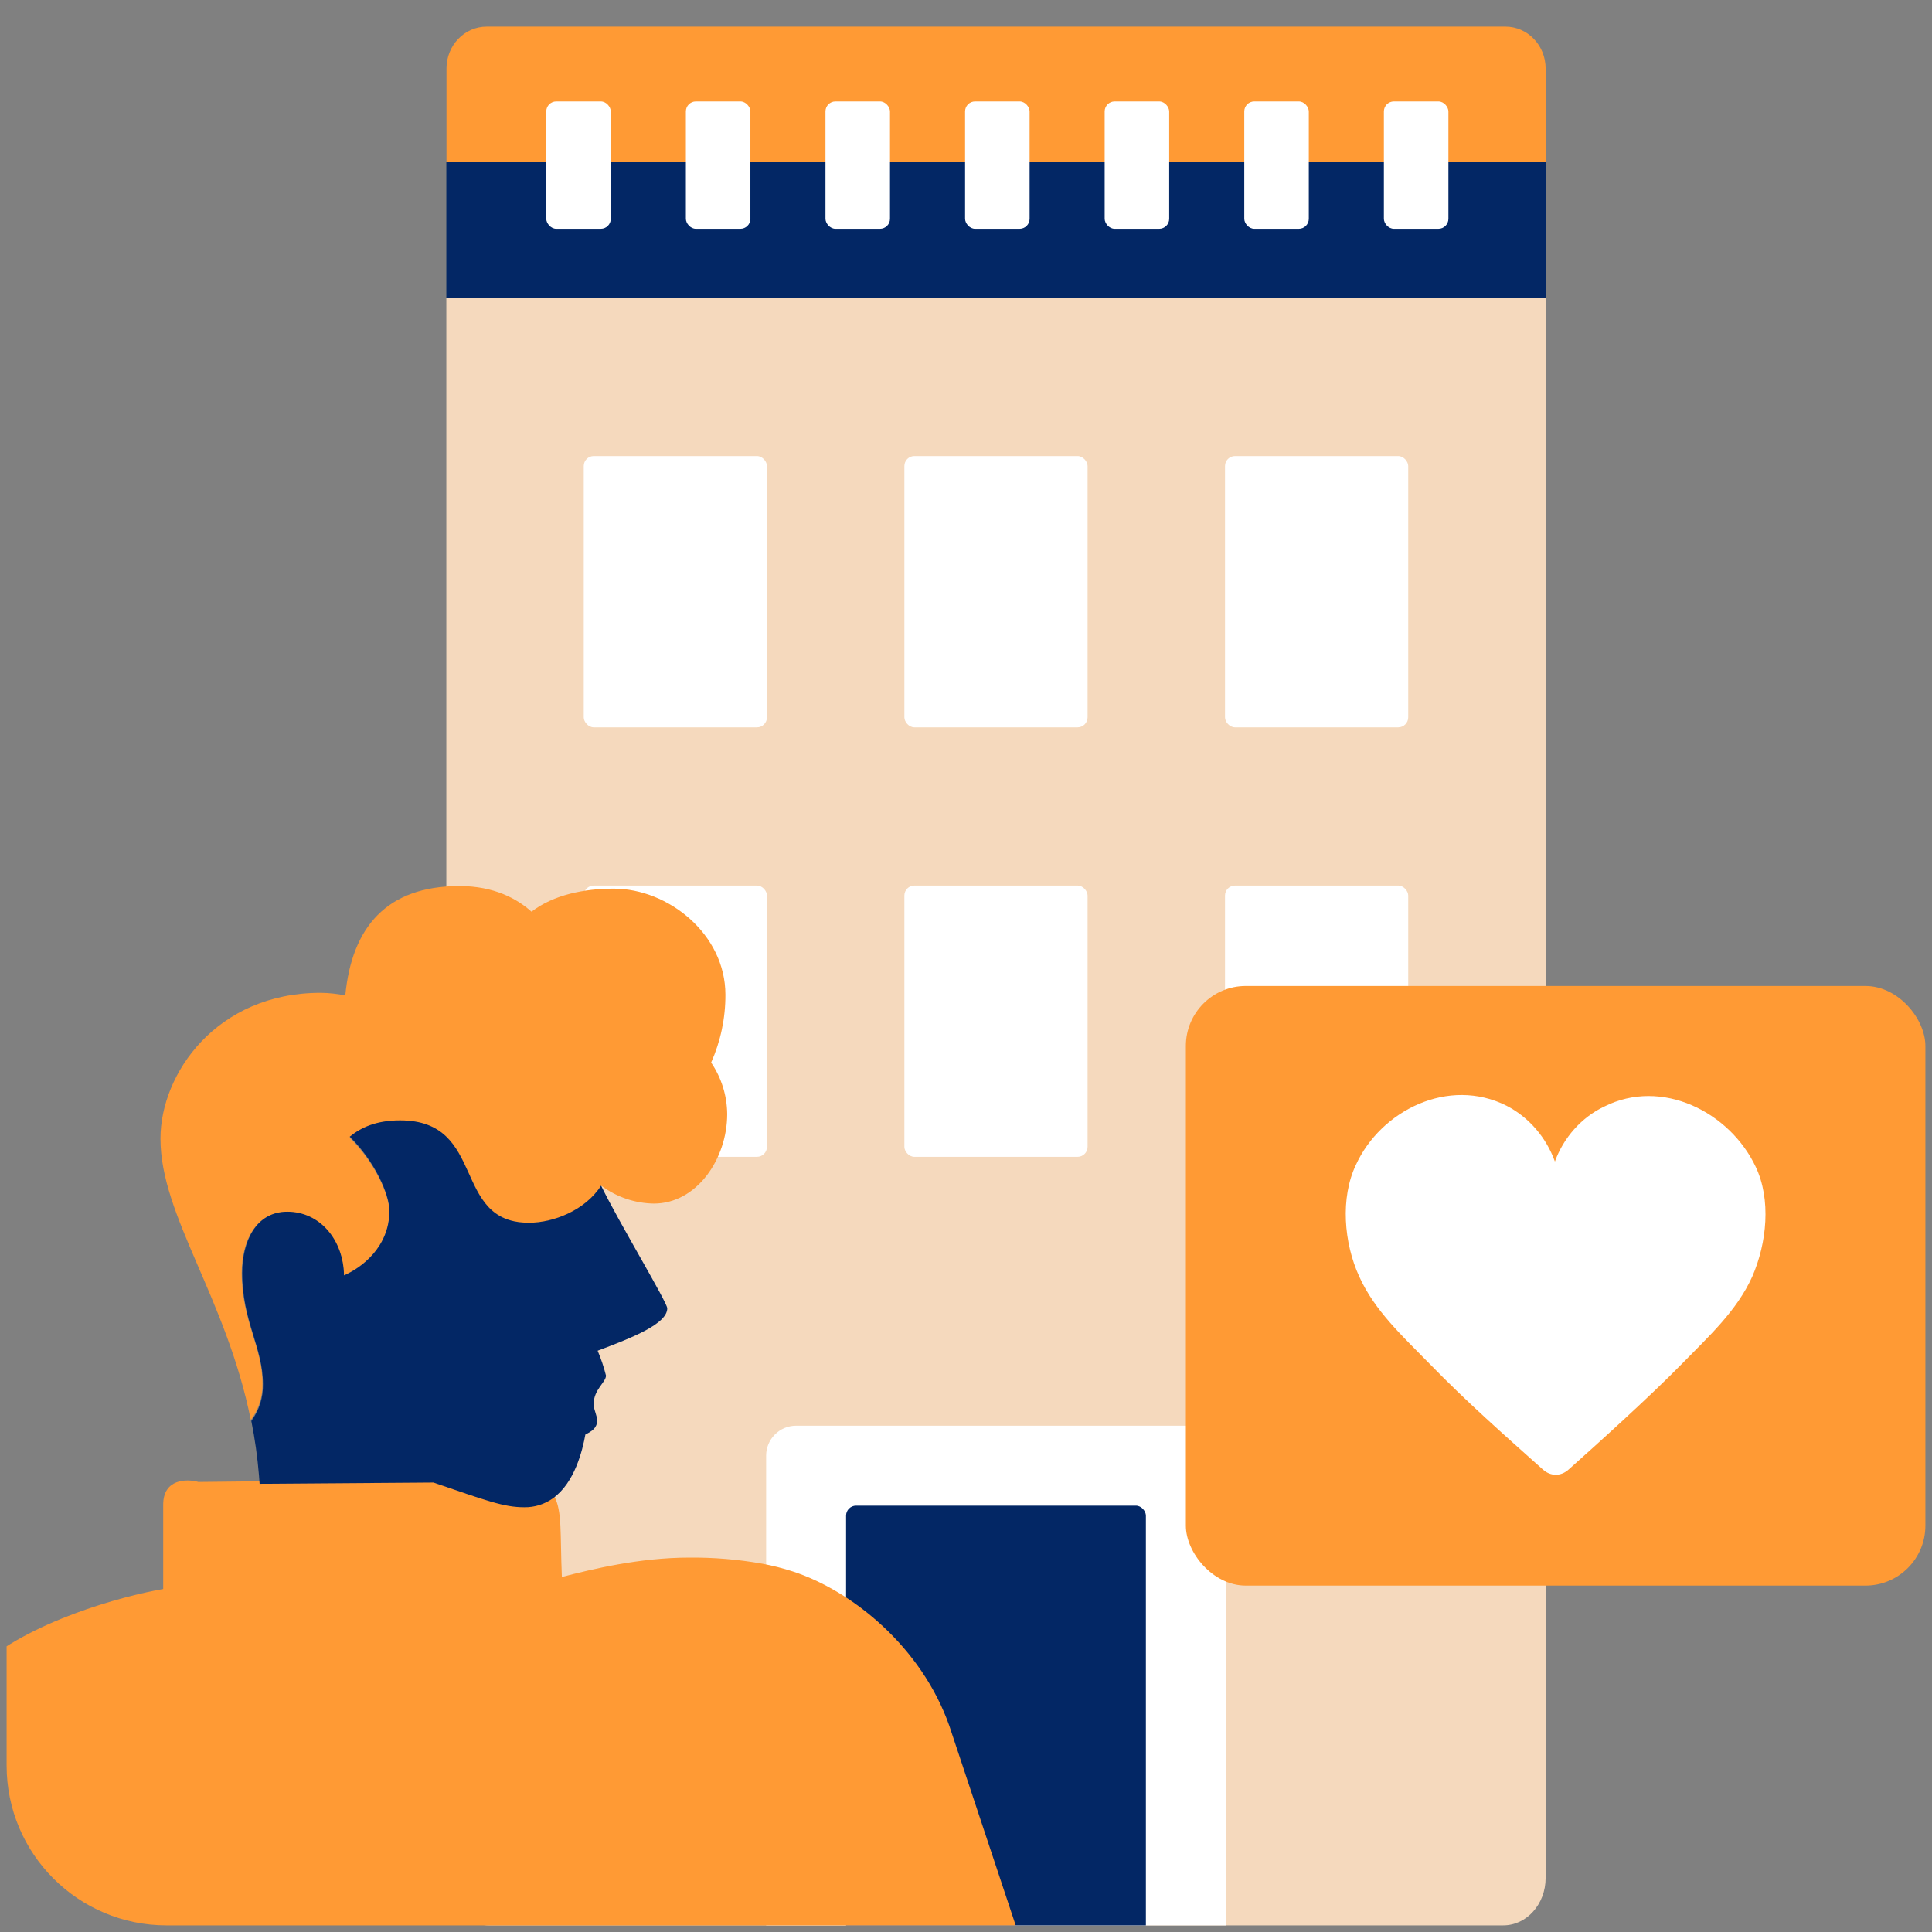
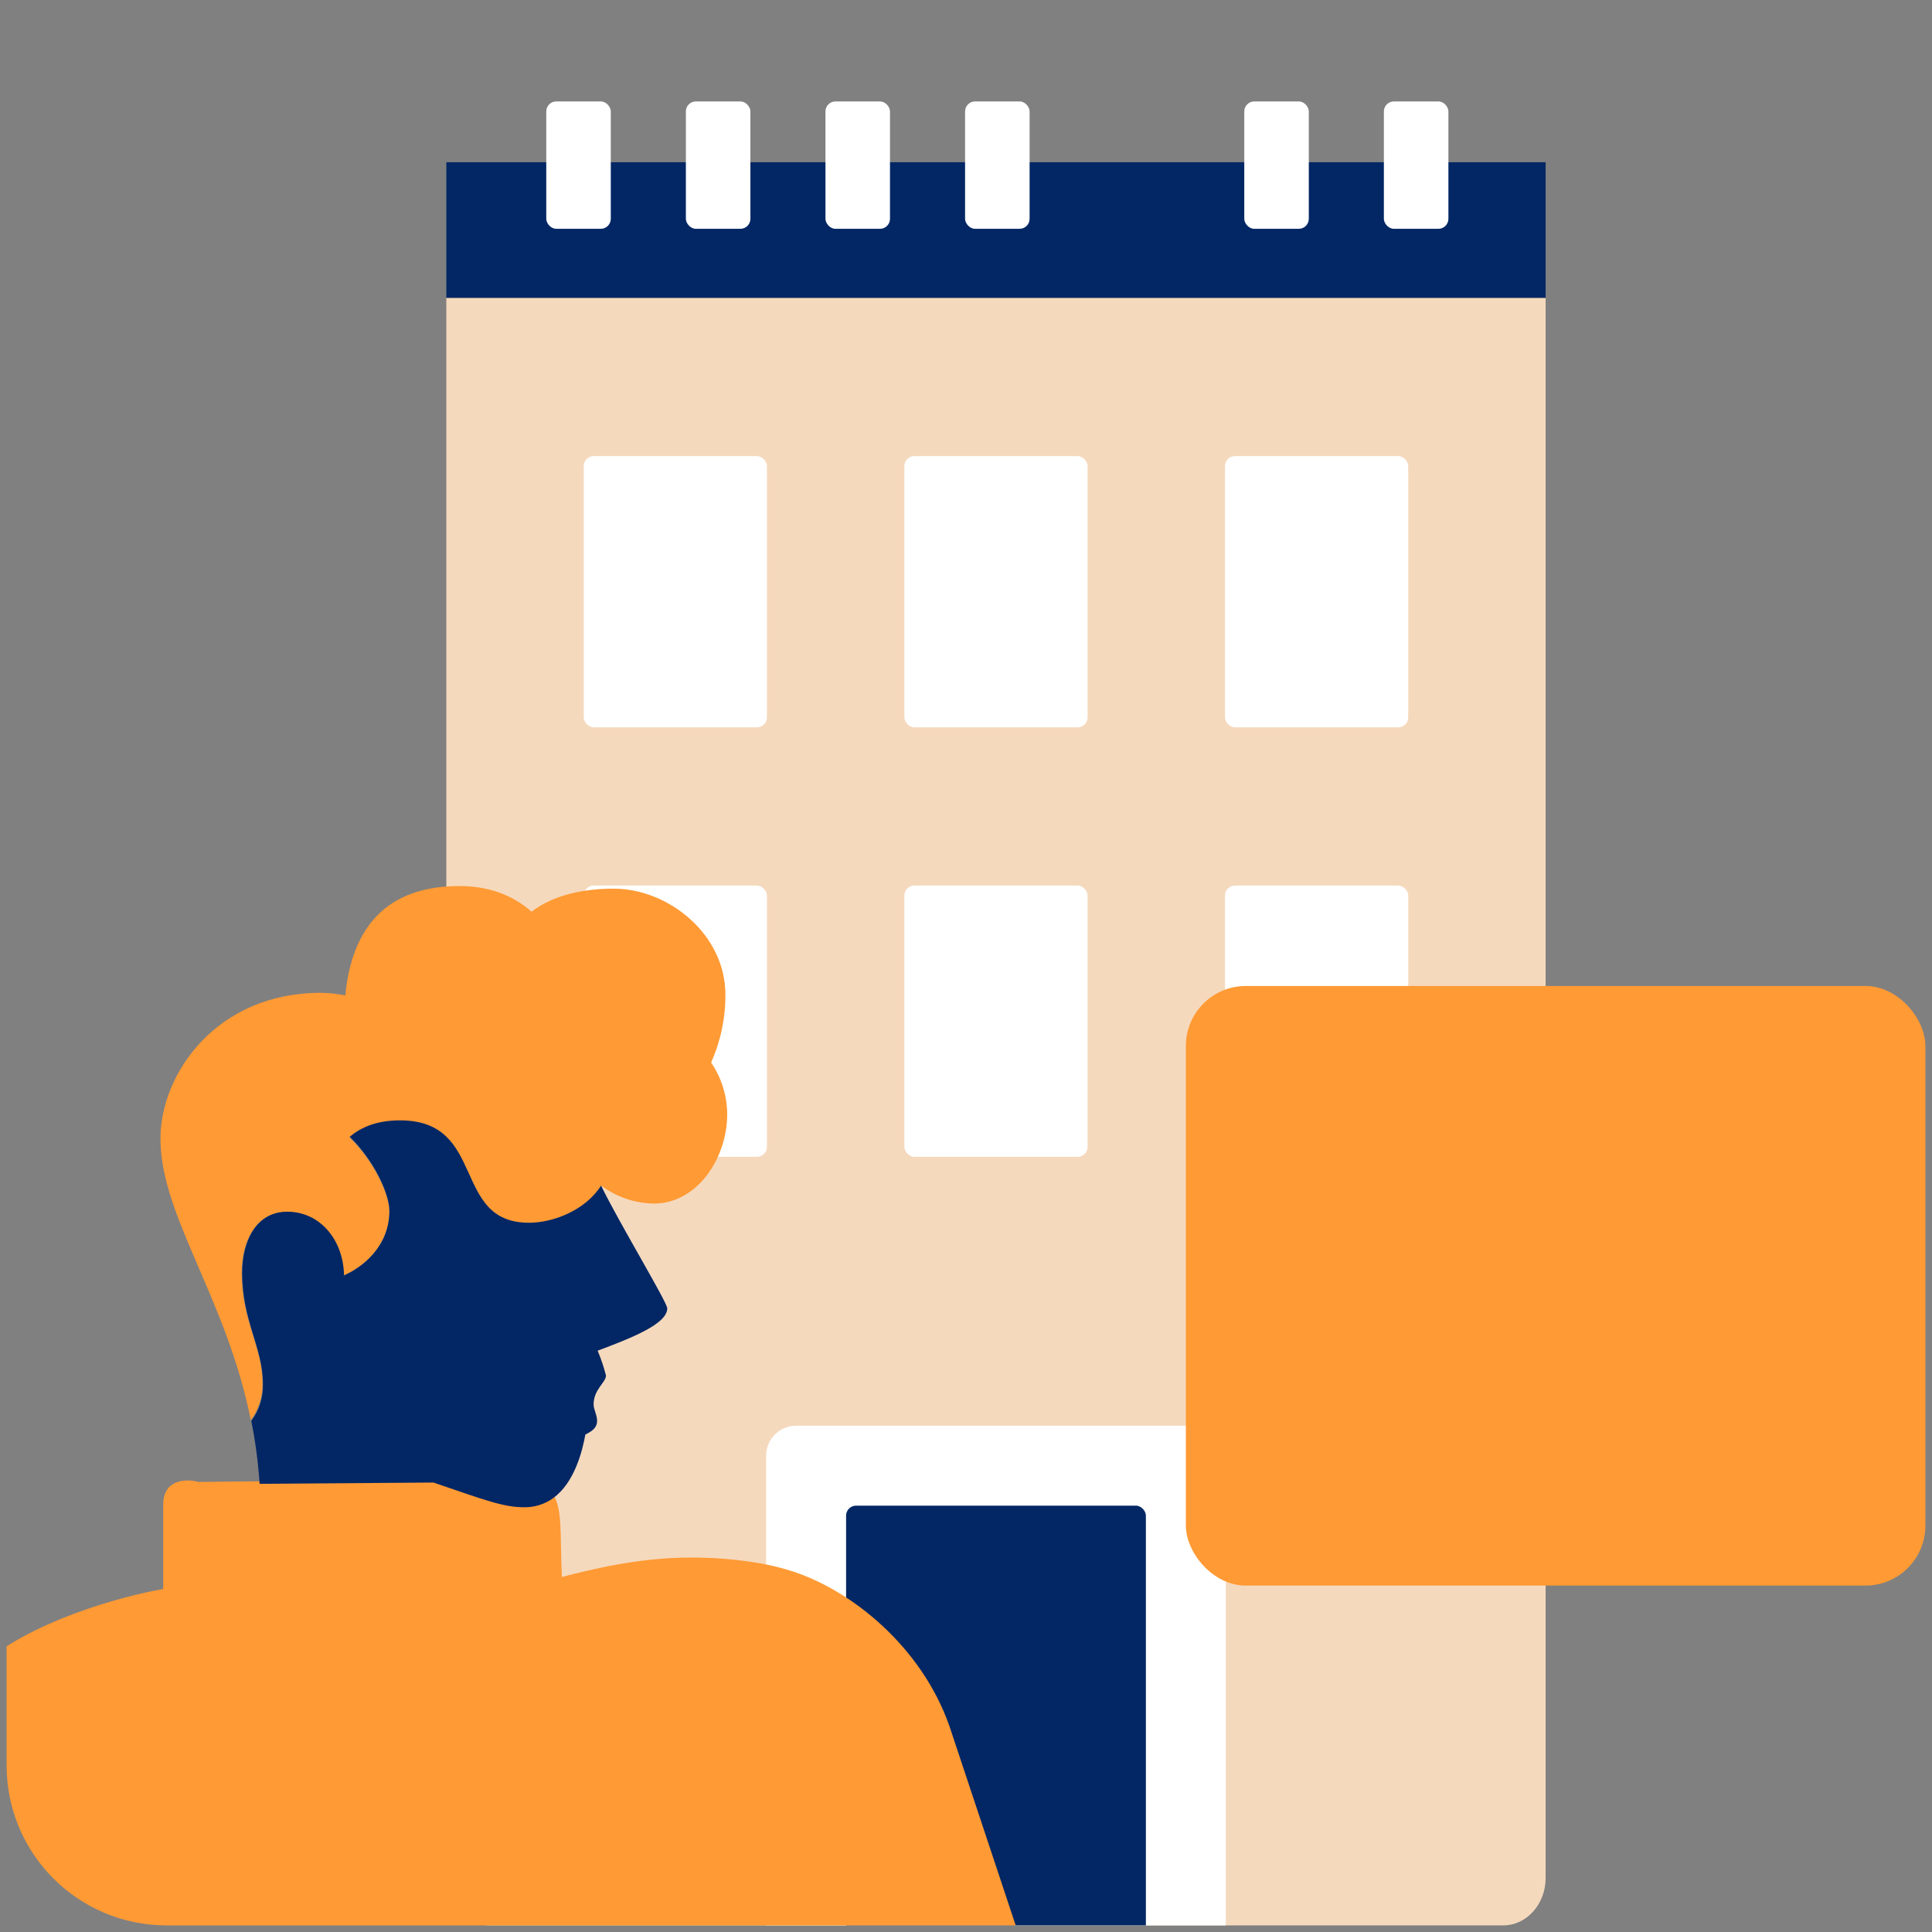
<svg xmlns="http://www.w3.org/2000/svg" width="146" height="146" viewBox="0 0 146 146" fill="none">
  <rect x="0" y="0" width="146" height="146" fill="#808080" stroke="none" />
  <g clip-path="url(#clip0_1_49)">
    <path d="M36.947 145.5H113.595C115.368 145.5 116.802 143.897 116.802 141.916V22.509H33.729V141.916C33.74 143.897 35.174 145.5 36.947 145.5Z" fill="#F5D9BD" />
    <path d="M33.729 12.26H116.802V22.509H33.729V12.26Z" fill="#032765" />
-     <path d="M33.729 12.26H116.802V5.174C116.802 3.422 115.436 2.01 113.765 2.01H36.778C35.095 2.01 33.74 3.433 33.74 5.174V12.26H33.729Z" fill="#FF9A34" />
    <rect x="44.113" y="34.466" width="13.845" height="20.498" rx="0.755" fill="white" />
    <rect x="41.281" y="7.665" width="4.876" height="9.625" rx="0.755" fill="white" />
    <rect x="62.38" y="7.665" width="4.876" height="9.625" rx="0.755" fill="white" />
-     <rect x="83.479" y="7.665" width="4.876" height="9.625" rx="0.755" fill="white" />
    <rect x="51.831" y="7.665" width="4.876" height="9.625" rx="0.755" fill="white" />
    <rect x="72.93" y="7.665" width="4.876" height="9.625" rx="0.755" fill="white" />
    <rect x="94.029" y="7.665" width="4.876" height="9.625" rx="0.755" fill="white" />
    <rect x="104.579" y="7.665" width="4.876" height="9.625" rx="0.755" fill="white" />
    <rect x="44.113" y="66.922" width="13.845" height="20.498" rx="0.755" fill="white" />
    <rect x="68.343" y="34.466" width="13.845" height="20.498" rx="0.755" fill="white" />
    <rect x="68.343" y="66.922" width="13.845" height="20.498" rx="0.755" fill="white" />
    <rect x="57.896" y="107.74" width="34.74" height="40.781" rx="2.266" fill="white" />
    <rect x="63.938" y="113.781" width="22.656" height="33.229" rx="0.755" fill="#032765" />
    <rect x="92.573" y="34.466" width="13.845" height="20.498" rx="0.755" fill="white" />
    <rect x="92.573" y="66.922" width="13.845" height="20.498" rx="0.755" fill="white" />
    <path d="M71.744 130.43L82.063 161.465H-4.756C-5.168 158.994 -6.157 152.488 -6.815 146.228C-7.639 138.404 -6.404 130.43 -1.668 126.051C2.12 122.547 9.245 120.61 12.333 120.08V113.711C12.333 111.746 14.108 111.745 14.996 111.99L19.619 111.939L32.804 111.844C36.806 113.208 38.14 113.711 39.691 113.711C40.47 113.724 41.233 113.486 41.869 113.033C42.498 114.189 42.321 115.874 42.46 119.171C44.731 118.581 48.345 117.706 52.073 117.706C53.925 117.688 55.776 117.842 57.6 118.167C58.385 118.312 59.159 118.509 59.918 118.755C64.37 120.208 69.63 124.423 71.744 130.43Z" fill="#FF9A34" />
    <path d="M45.45 89.635C44.23 91.521 41.797 92.422 39.988 92.422C34.096 92.422 36.824 84.732 30.224 84.732C28.379 84.732 27.238 85.288 26.412 85.956C28.311 87.808 29.419 90.292 29.419 91.527C29.419 94.237 27.325 95.803 25.977 96.381C25.931 93.71 24.157 91.594 21.68 91.594C19.306 91.594 18.265 93.833 18.265 96.186C18.265 99.838 19.836 101.754 19.836 104.547C19.861 105.542 19.55 106.517 18.955 107.314V107.314C17.086 98.022 12.127 91.896 12.127 86.043C12.127 81.142 16.366 75.027 24.227 75.027C24.854 75.033 25.479 75.1 26.094 75.225C26.586 70.079 29.216 66.958 34.725 66.958C37.346 66.958 39.083 67.927 40.166 68.897C41.849 67.603 44.178 67.155 46.374 67.155C50.506 67.155 54.819 70.597 54.819 75.169C54.826 76.936 54.458 78.683 53.74 80.297C54.519 81.444 54.941 82.796 54.954 84.183C54.954 87.579 52.65 90.953 49.416 90.953C47.99 90.933 46.606 90.466 45.46 89.618L45.45 89.635Z" fill="#FF9A34" />
    <path d="M50.424 98.867C50.424 98.417 46.722 92.286 45.423 89.597C44.206 91.494 41.779 92.401 39.975 92.401C34.096 92.401 36.818 84.665 30.234 84.665C28.394 84.665 27.256 85.225 26.432 85.897C28.326 87.759 29.431 90.258 29.431 91.501C29.431 94.226 27.342 95.802 25.997 96.383C25.952 93.696 24.182 91.568 21.71 91.568C19.343 91.568 18.304 93.82 18.304 96.187C18.304 99.861 19.872 101.788 19.872 104.598C19.896 105.599 19.587 106.579 18.992 107.381V107.381C19.264 108.735 19.456 110.103 19.57 111.479C19.589 111.694 19.605 111.913 19.619 112.131L32.755 112.035C36.742 113.399 38.071 113.902 39.616 113.902C40.393 113.914 41.153 113.677 41.787 113.224C43.439 112.039 44.016 109.603 44.236 108.408C44.764 108.139 45.122 107.895 45.122 107.354C45.122 106.936 44.858 106.505 44.858 106.13C44.858 104.998 45.794 104.463 45.794 103.951C45.633 103.309 45.421 102.681 45.163 102.072C47.815 101.076 50.424 100.039 50.424 98.867Z" fill="#032765" />
    <rect x="89.615" y="74.51" width="55.885" height="45.312" rx="4.531" fill="#FF9A34" />
-     <path d="M117.503 87.776C116.852 85.97 115.549 84.432 113.856 83.563C109.492 81.356 104.347 83.897 102.458 88.043C101.285 90.517 101.546 93.928 102.718 96.469C103.891 99.076 106.04 101.016 107.994 103.022C110.86 105.964 113.595 108.371 116.591 111.046C117.177 111.581 117.959 111.581 118.545 111.046C120.499 109.307 124.732 105.496 127.142 103.022C129.096 101.016 131.245 99.076 132.418 96.469C133.525 93.928 133.851 90.651 132.678 88.177C130.724 84.031 125.579 81.423 121.215 83.63C119.522 84.432 118.154 85.97 117.503 87.776Z" fill="white" />
  </g>
  <defs>
    <clipPath id="clip0_1_49">
      <path d="M0.5 0.5H145.5V145.5H12.583C5.91 145.5 0.5 140.09 0.5 133.417V0.5Z" fill="white" />
    </clipPath>
  </defs>
</svg>